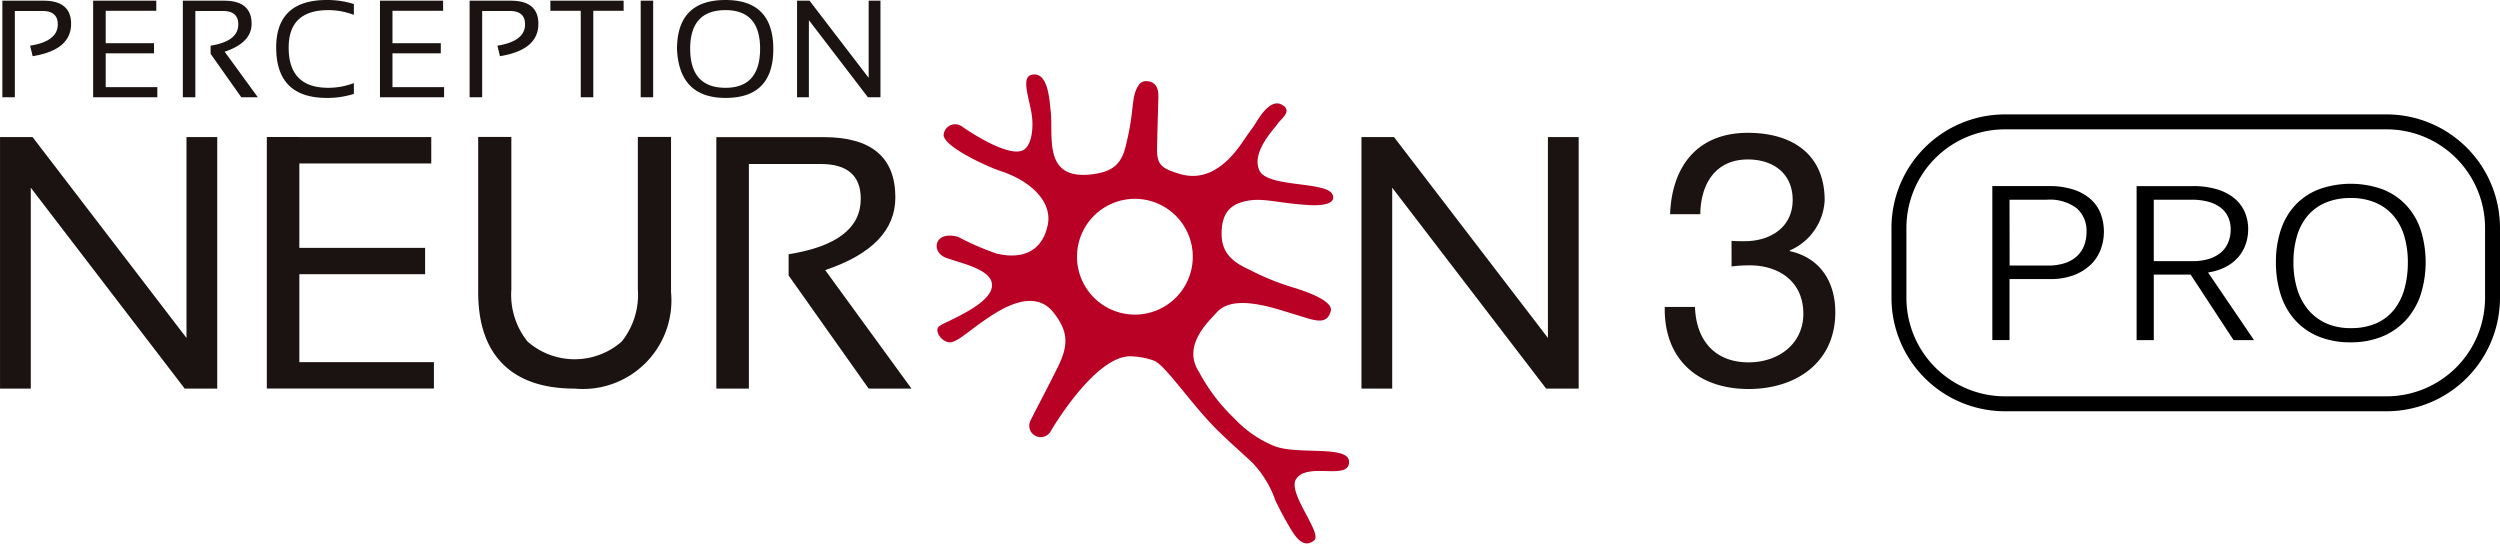
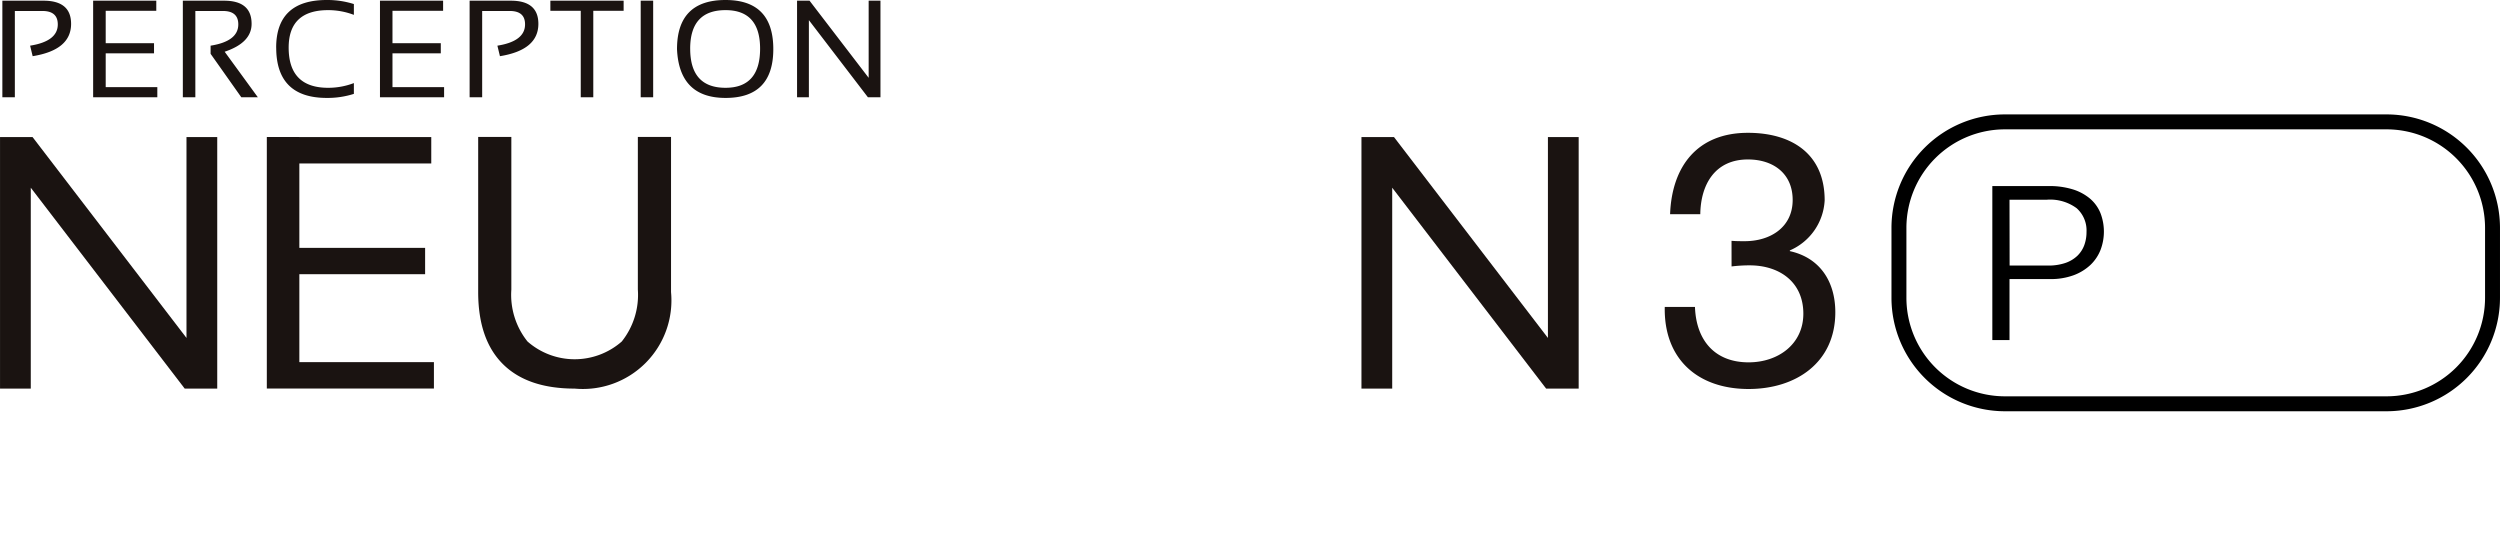
<svg xmlns="http://www.w3.org/2000/svg" width="227.644" height="49.5" viewBox="0 0 227.644 49.5">
  <defs>
    <style>.a{fill:#b90025;}.b{fill:#1a1311;}</style>
  </defs>
  <g transform="translate(-1000.523 -567.8)">
    <g transform="translate(1000.523 567.8)">
      <g transform="translate(0)">
        <g transform="translate(85.282 6.786)">
-           <path class="a" d="M1237.983,618.066a10.34,10.34,0,0,1-3.624-2.524,16.484,16.484,0,0,1-3.192-4.207c-1.574-2.4.864-4.583,1.614-5.423,1.544-1.737,5.246-.374,6.991.144s3.02,1.157,3.394-.282c.137-.539-.676-1.267-3.287-2.09a22.561,22.561,0,0,1-4-1.6c-1.139-.534-2.621-1.239-2.656-3.221-.041-2.234,1.038-2.849,2.28-3.1,1.509-.309,2.758.191,5.62.373,2.069.13,2.514-.448,2.148-1.04-.676-1.1-5.838-.578-6.588-2.077-.827-1.652,1.352-3.841,1.655-4.3.271-.416,1.466-1.208.287-1.759-.882-.413-1.761.848-2.2,1.557-.562.9-.275.38-1.319,1.914-1.757,2.58-3.686,3.481-5.709,2.867-1.563-.471-2.044-.793-2.051-2.13-.006-.673.089-3.6.118-4.883.023-1-.409-1.336-.9-1.417-.622-.1-.955.226-1.23,1.066-.287.889-.139,2.027-.86,4.9-.42,1.685-1.3,2.3-3.126,2.51-4.5.521-3.4-3.612-3.7-5.864-.1-.783-.192-3.557-1.72-3.207-.945.216-.3,1.907-.024,3.448.221,1.215.072,2.906-.7,3.385-1.232.764-4.728-1.492-5.621-2.123a1.049,1.049,0,0,0-1.653.644c-.341,1.007,3.69,2.921,5.2,3.424,2.809.933,4.68,2.843,4.264,4.878-.6,2.951-3.037,3.056-4.736,2.6a24.69,24.69,0,0,1-3.438-1.5c-2.2-.605-2.489,1.411-1.081,1.914,1.393.5,3.9,1.013,4.155,2.268.388,1.852-4.2,3.514-4.773,3.946s.339,1.65,1.135,1.459c.757-.18,1.822-1.273,3.723-2.487,2.855-1.826,4.54-1.476,5.548-.19,1.263,1.612,1.43,2.834.394,4.926-1.292,2.6-2.257,4.365-2.532,4.966a1.041,1.041,0,0,0,1.831.971c.507-.875,4.318-7.1,7.438-6.888a6.763,6.763,0,0,1,2.007.391c1.073.428,3.4,4,5.838,6.39,1.083,1.062,2.224,2.056,3.119,2.9a9.485,9.485,0,0,1,2.105,3.456c.448.92.928,1.834,1.463,2.7.457.745,1.16,1.66,2.057.922.792-.649-2.445-4.308-1.647-5.575,1.025-1.626,4.915.207,4.825-1.624C1244.742,617.973,1240.1,618.927,1237.983,618.066Zm-12.66-11.954a5.271,5.271,0,1,1,5.275-5.272A5.269,5.269,0,0,1,1225.323,606.112Z" transform="translate(-1207.268 -584.251)" />
-         </g>
+           </g>
        <g transform="translate(0 12.467)">
          <path class="b" d="M1003.326,620.963V602.671l14.015,18.291h2.963v-22.9h-2.8V616.35l-14.015-18.289h-2.964v22.9Z" transform="translate(-1000.523 -598.045)" />
          <path class="b" d="M1303.856,620.963V602.671l14.015,18.291h2.964v-22.9h-2.8V616.35l-14.015-18.289h-2.964v22.9Z" transform="translate(-1177.085 -598.045)" />
          <path class="b" d="M1123.64,612.153a8.063,8.063,0,0,1-8.773,8.788q-4.3,0-6.543-2.239t-2.245-6.548v-14.13h3.02v13.9a6.8,6.8,0,0,0,1.472,4.728,6.505,6.505,0,0,0,8.583,0,6.813,6.813,0,0,0,1.464-4.728v-13.9h3.022Z" transform="translate(-1062.537 -598.023)" />
          <path class="b" d="M1074.4,598.061v2.4h-12.012v7.688h11.452v2.4h-11.452v8.006h12.254v2.4h-15.216v-22.9Z" transform="translate(-1035.13 -598.045)" />
-           <path class="b" d="M1161.616,620.963V600.511h6.534q3.653,0,3.654,3.171,0,4-6.569,5.046v1.937l7.289,10.3h3.9l-7.861-10.793q6.389-2.148,6.391-6.615,0-5.491-6.534-5.493h-9.768v22.9Z" transform="translate(-1093.425 -598.045)" />
        </g>
        <path class="b" d="M61.432,4.471Q61.432,0,65.847,0,70.2,0,70.2,4.471q0,4.446-4.349,4.446Q61.628,8.917,61.432,4.471Zm1.2-.037q0,3.561,3.215,3.56,3.15,0,3.15-3.56Q69,.922,65.847.923,62.63.923,62.631,4.435Zm-37.7-.1Q24.936,0,29.546,0a8,8,0,0,1,2.462.369v.985A6.558,6.558,0,0,0,29.67.923q-3.6,0-3.6,3.413,0,3.659,3.6,3.659a6.549,6.549,0,0,0,2.338-.43v.983a7.9,7.9,0,0,1-2.462.369Q24.938,8.917,24.936,4.336Zm53.881,4.52L73.44,1.834V8.856H72.363V.063H73.5l5.383,7.023V.063h1.075V8.856Zm-20.687,0V.063h1.135V8.856Zm-5.459,0V.985H49.9V.063h6.671V.985H53.808V8.856Zm-10.12,0V.063H46.3q2.508,0,2.508,2.108,0,2.381-3.5,2.945l-.232-.957q2.519-.4,2.519-1.939Q47.6,1,46.2,1H43.69V8.856Zm-8.163,0V.063h5.749V.985h-4.61V3.936h4.4v.922h-4.4V7.933h4.7v.923Zm-12.628,0L18.962,4.9V4.159q2.522-.4,2.522-1.939Q21.484,1,20.081,1H17.573V8.856H16.434V.063h3.752q2.51,0,2.509,2.108,0,1.717-2.452,2.54l3.02,4.144Zm-13.49,0V.063h5.75V.985H9.41V3.936h4.4v.922H9.41V7.933h4.7v.923ZM0,8.856V.063H3.75q2.508,0,2.509,2.108,0,2.381-3.5,2.945l-.232-.957q2.522-.4,2.52-1.939Q5.046,1,3.646,1H1.137V8.856Z" transform="translate(0.215)" />
      </g>
      <g transform="translate(151.584 12.093)">
        <path class="b" d="M1374.086,606.952c.42.033.809.033,1.2.033,2.329,0,4.367-1.262,4.367-3.753,0-2.394-1.747-3.689-4.077-3.689-3.009,0-4.3,2.3-4.335,4.983h-2.75c.162-4.368,2.492-7.409,7.086-7.409,3.98,0,6.989,1.909,6.989,6.147a5.255,5.255,0,0,1-3.171,4.561v.065c2.782.615,4.141,2.815,4.141,5.565,0,4.595-3.591,6.989-7.894,6.989-4.658,0-7.733-2.751-7.636-7.474h2.751c.1,2.976,1.747,5.047,4.885,5.047,2.686,0,4.983-1.65,4.983-4.432,0-2.88-2.169-4.4-4.886-4.4a13.679,13.679,0,0,0-1.65.1Z" transform="translate(-1368.001 -597.116)" />
      </g>
    </g>
    <g transform="translate(1172.756 578.218)">
      <path d="M1463.146,593.056h-34.764a10.335,10.335,0,0,0-10.323,10.323v6.384a10.335,10.335,0,0,0,10.323,10.323h34.764a10.335,10.335,0,0,0,10.323-10.323v-6.384A10.335,10.335,0,0,0,1463.146,593.056Zm8.963,16.707a8.974,8.974,0,0,1-8.963,8.963h-34.764a8.974,8.974,0,0,1-8.963-8.963v-6.384a8.974,8.974,0,0,1,8.963-8.963h34.764a8.974,8.974,0,0,1,8.963,8.963Z" transform="translate(-1418.059 -593.056)" />
      <path d="M1449.216,610.015a4.5,4.5,0,0,0-1.572-.843,7.185,7.185,0,0,0-2.177-.3h-5.144v14.023h1.564v-5.553h3.708a6,6,0,0,0,2.135-.352,4.527,4.527,0,0,0,1.532-.941,3.809,3.809,0,0,0,.915-1.367,4.684,4.684,0,0,0-.01-3.351A3.409,3.409,0,0,0,1449.216,610.015Zm-7.329.1h3.412a4.062,4.062,0,0,1,2.7.773,2.71,2.71,0,0,1,.9,2.163,3.451,3.451,0,0,1-.209,1.217,2.6,2.6,0,0,1-.638.967,2.979,2.979,0,0,1-1.092.644,4.8,4.8,0,0,1-1.572.232h-3.491Z" transform="translate(-1431.139 -602.348)" />
-       <path d="M1480.287,616.231a3.79,3.79,0,0,0,1.16-.912,3.628,3.628,0,0,0,.666-1.185,4.133,4.133,0,0,0,.215-1.3,3.907,3.907,0,0,0-.345-1.674,3.406,3.406,0,0,0-.992-1.239,4.648,4.648,0,0,0-1.577-.775,7.578,7.578,0,0,0-2.1-.27h-5.144v14.023h1.564v-5.964h3.355l3.908,5.964h1.862l-4.184-6.159A5.226,5.226,0,0,0,1480.287,616.231Zm-6.555-6.116h3.452a5.771,5.771,0,0,1,1.487.176,3.262,3.262,0,0,1,1.117.523,2.281,2.281,0,0,1,.705.852,2.7,2.7,0,0,1,.242,1.174,3.07,3.07,0,0,1-.209,1.125,2.419,2.419,0,0,1-.624.91,3.041,3.041,0,0,1-1.077.607,4.887,4.887,0,0,1-1.572.227h-3.521Z" transform="translate(-1449.848 -602.348)" />
-       <path d="M1514.8,610.322a5.9,5.9,0,0,0-2.145-1.449,8.6,8.6,0,0,0-5.827,0,5.87,5.87,0,0,0-2.136,1.434,6.154,6.154,0,0,0-1.314,2.254,9.267,9.267,0,0,0-.447,2.96,9.555,9.555,0,0,0,.427,2.912,6.4,6.4,0,0,0,1.283,2.306,5.908,5.908,0,0,0,2.131,1.516,7.538,7.538,0,0,0,2.971.545,7.419,7.419,0,0,0,2.862-.526,6.082,6.082,0,0,0,2.145-1.477,6.478,6.478,0,0,0,1.349-2.3,9.822,9.822,0,0,0,.02-5.921A6.21,6.21,0,0,0,1514.8,610.322Zm-5.056,11.185a5.4,5.4,0,0,1-2.249-.441,4.584,4.584,0,0,1-1.63-1.235,5.414,5.414,0,0,1-1-1.893,8.222,8.222,0,0,1-.338-2.421,8.37,8.37,0,0,1,.328-2.412,5.049,5.049,0,0,1,.981-1.848,4.4,4.4,0,0,1,1.629-1.178,5.793,5.793,0,0,1,2.28-.417,5.673,5.673,0,0,1,2.245.417,4.439,4.439,0,0,1,1.629,1.179,5.073,5.073,0,0,1,.992,1.848,8.268,8.268,0,0,1,.333,2.412,8.967,8.967,0,0,1-.309,2.408,5.321,5.321,0,0,1-.943,1.9,4.309,4.309,0,0,1-1.614,1.239A5.632,5.632,0,0,1,1509.748,621.506Z" transform="translate(-1467.924 -602.048)" />
    </g>
  </g>
</svg>